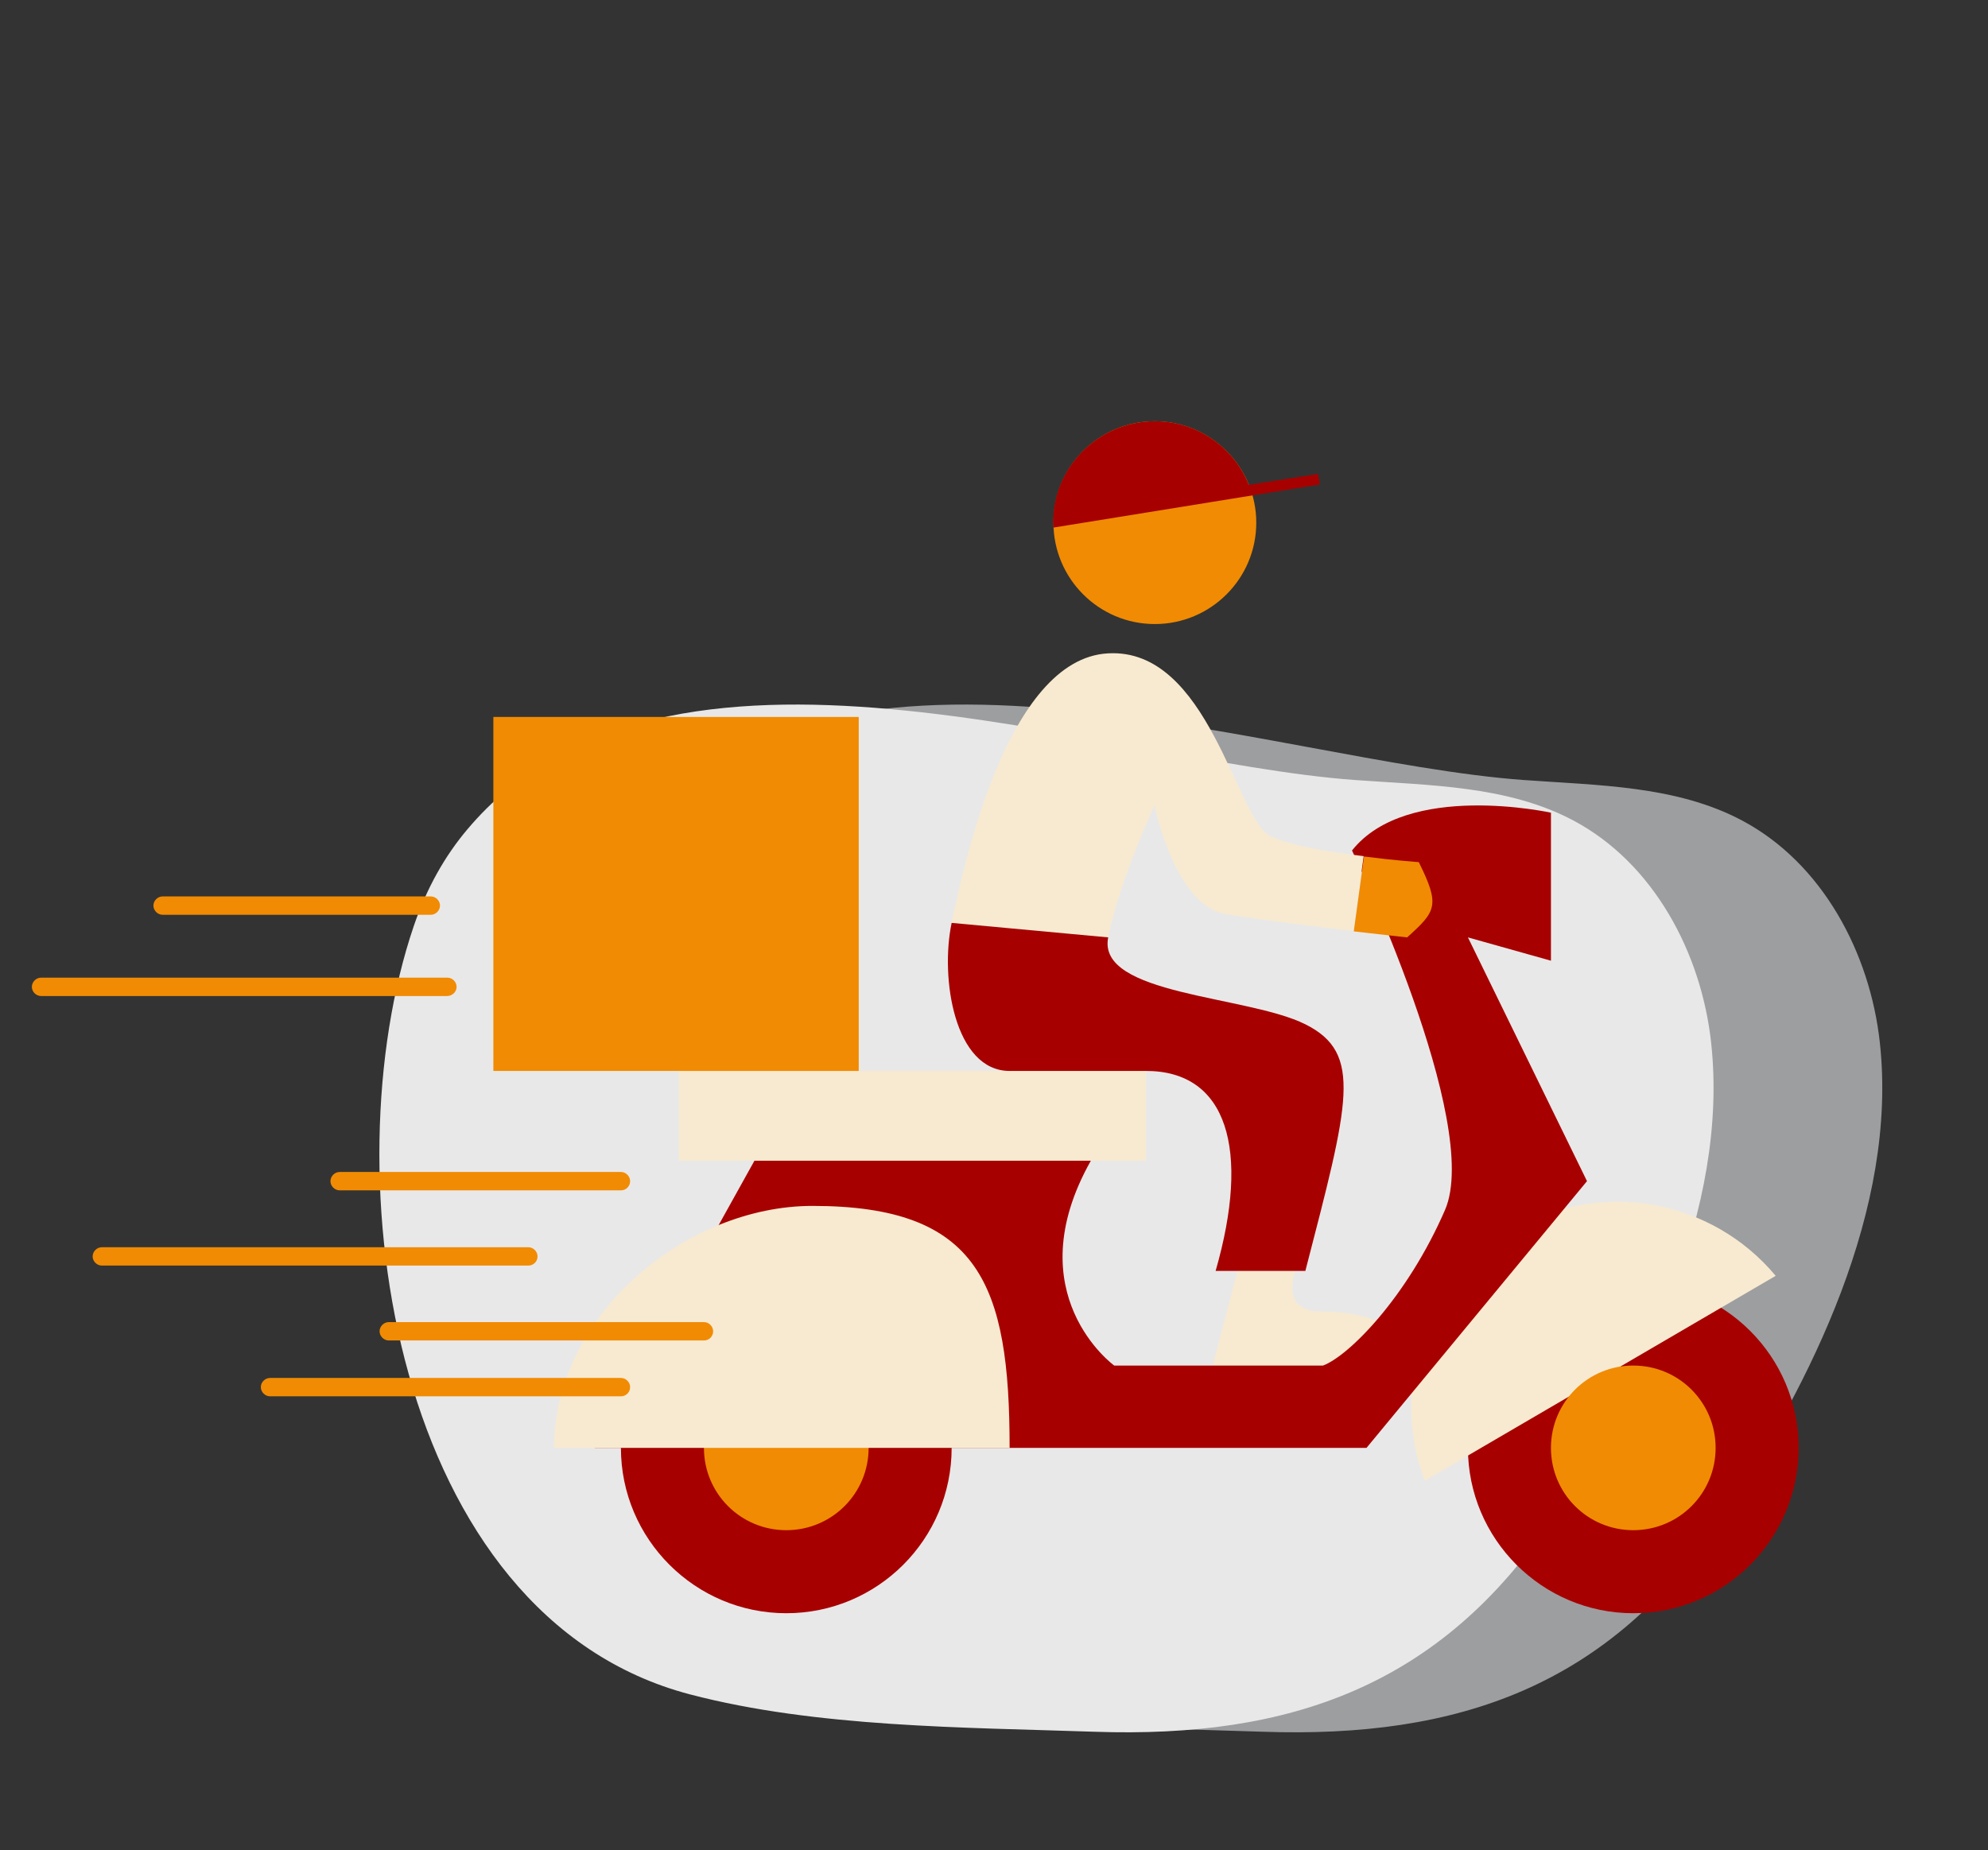
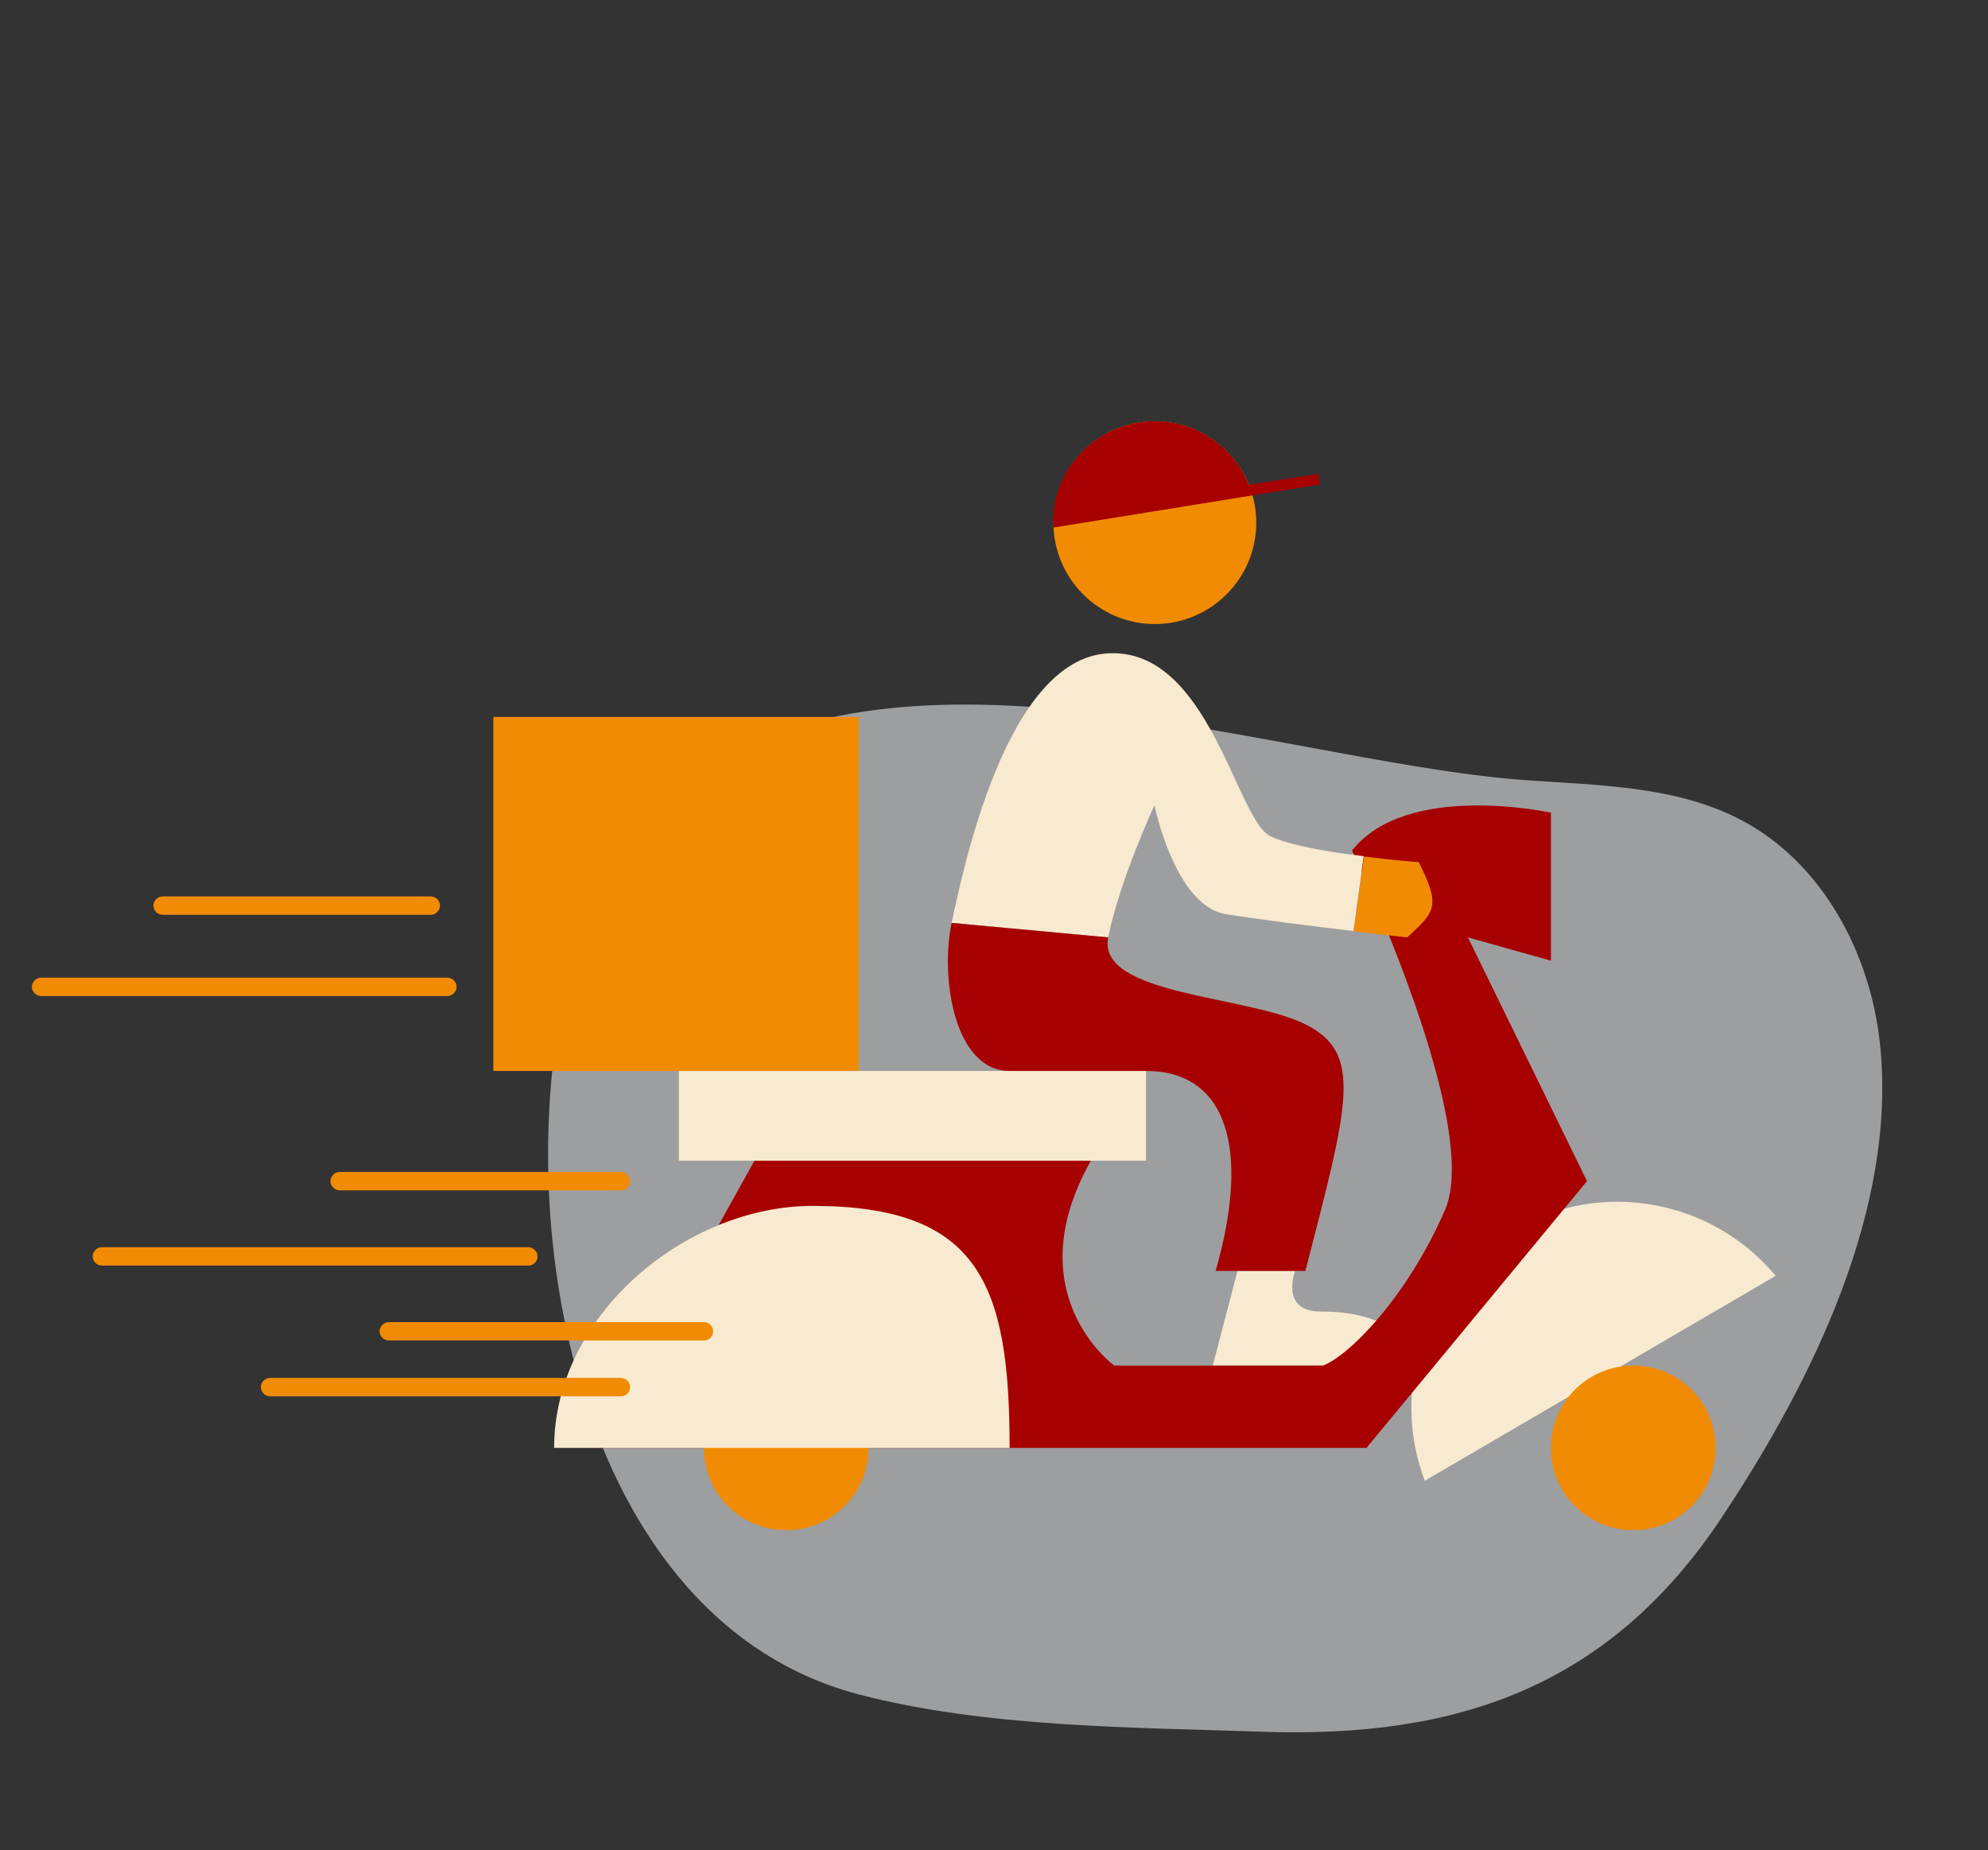
<svg xmlns="http://www.w3.org/2000/svg" width="376" zoomAndPan="magnify" viewBox="0 0 282 262.5" height="350" preserveAspectRatio="xMidYMid meet" version="1.2">
  <rect x="0" y="0" width="282" height="262.5" fill="#333333" stroke="none" />
  <defs>
    <clipPath id="cffdf5d7db">
      <path d="M 77 99 L 268 99 L 268 246 L 77 246 Z M 77 99 " />
    </clipPath>
    <clipPath id="a1d83f23b7">
      <path d="M 107.914 292.91 L 32.059 122.648 L 222.148 37.961 L 298.004 208.223 Z M 107.914 292.91 " />
    </clipPath>
    <clipPath id="486d6f77e0">
      <path d="M 107.914 292.91 L 32.059 122.648 L 222.148 37.961 L 298.004 208.223 Z M 107.914 292.91 " />
    </clipPath>
    <clipPath id="35458cc467">
      <path d="M 53 99 L 244 99 L 244 246 L 53 246 Z M 53 99 " />
    </clipPath>
    <clipPath id="30b4c5e0ef">
      <path d="M 83.98 292.91 L 8.125 122.648 L 198.215 37.961 L 274.07 208.223 Z M 83.98 292.91 " />
    </clipPath>
    <clipPath id="6fa68b2ba7">
      <path d="M 83.98 292.91 L 8.125 122.648 L 198.215 37.961 L 274.07 208.223 Z M 83.98 292.91 " />
    </clipPath>
    <clipPath id="ad487bb576">
-       <path d="M 88 181 L 255.656 181 L 255.656 228.949 L 88 228.949 Z M 88 181 " />
-     </clipPath>
+       </clipPath>
    <clipPath id="16aec9f160">
      <path d="M 149 59.77 L 204 59.77 L 204 133 L 149 133 Z M 149 59.77 " />
    </clipPath>
    <clipPath id="ace14269ab">
      <path d="M 4.137 101 L 122 101 L 122 199 L 4.137 199 Z M 4.137 101 " />
    </clipPath>
    <clipPath id="d8d60e5306">
      <path d="M 134 59.77 L 191 59.77 L 191 181 L 134 181 Z M 134 59.77 " />
    </clipPath>
  </defs>
  <g id="d6a9b3a05b">
    <g clip-rule="nonzero" clip-path="url(#cffdf5d7db)">
      <g clip-rule="nonzero" clip-path="url(#a1d83f23b7)">
        <g clip-rule="nonzero" clip-path="url(#486d6f77e0)">
          <path style=" stroke:none;fill-rule:nonzero;fill:#9d9ea0;fill-opacity:1;" d="M 90.234 117.66 C 87.066 121.414 84.477 125.949 82.621 131.41 C 70.652 166.625 79.629 229.352 121.82 240.41 C 139.754 245.109 160.707 245.078 179.168 245.707 C 206.836 246.652 228.336 239.266 244.27 215.25 C 256.91 196.199 269.23 171.508 266.66 147.945 C 265.266 135.16 258.488 122.469 247.133 116.426 C 237.781 111.449 226.707 111.441 216.141 110.672 C 180.09 108.062 118.52 84.137 90.234 117.66 " />
        </g>
      </g>
    </g>
    <g clip-rule="nonzero" clip-path="url(#35458cc467)">
      <g clip-rule="nonzero" clip-path="url(#30b4c5e0ef)">
        <g clip-rule="nonzero" clip-path="url(#6fa68b2ba7)">
-           <path style=" stroke:none;fill-rule:nonzero;fill:#e9e8e8;fill-opacity:1;" d="M 66.305 117.66 C 63.133 121.414 60.543 125.949 58.688 131.41 C 46.719 166.625 55.699 229.352 97.891 240.41 C 115.82 245.109 136.773 245.078 155.238 245.707 C 182.906 246.652 204.402 239.266 220.336 215.25 C 232.977 196.199 245.297 171.508 242.727 147.945 C 241.332 135.16 234.555 122.469 223.203 116.426 C 213.852 111.449 202.773 111.441 192.207 110.672 C 156.156 108.062 94.59 84.137 66.305 117.66 " />
-         </g>
+           </g>
      </g>
    </g>
    <g clip-rule="nonzero" clip-path="url(#ad487bb576)">
      <path style=" stroke:none;fill-rule:nonzero;fill:#a70000;fill-opacity:1;" d="M 208.227 205.43 C 208.227 192.5 218.703 181.973 231.684 181.973 C 244.617 181.973 255.141 192.449 255.141 205.43 C 255.141 218.363 244.664 228.891 231.684 228.891 C 218.75 228.891 208.227 218.363 208.227 205.43 Z M 111.535 228.891 C 124.469 228.891 134.992 218.414 134.992 205.43 C 134.992 192.5 124.52 181.973 111.535 181.973 C 98.555 181.973 88.078 192.449 88.078 205.43 C 88.078 218.363 98.605 228.891 111.535 228.891 Z M 111.535 228.891 " />
    </g>
    <path style=" stroke:none;fill-rule:nonzero;fill:#f7ead0;fill-opacity:1;" d="M 183.715 180.32 C 183.715 180.32 181.508 186.082 187.324 186.082 C 200.457 186.082 200.355 193.75 200.355 193.75 L 172.035 193.75 L 175.543 180.32 Z M 183.715 180.32 " />
    <path style=" stroke:none;fill-rule:nonzero;fill:#f7ead0;fill-opacity:1;" d="M 202.109 210.094 C 197.098 196.961 202.16 181.824 214.691 174.504 C 227.223 167.188 242.91 170.242 251.883 181.02 Z M 202.109 210.094 " />
    <path style=" stroke:none;fill-rule:nonzero;fill:#a70000;fill-opacity:1;" d="M 154.742 164.68 C 144.066 183.625 158.051 193.75 158.051 193.75 L 187.676 193.75 C 191.383 192.348 199.605 184.027 204.969 171.695 C 210.332 159.367 191.785 120.672 191.785 120.672 C 199.605 110.797 220.004 115.309 220.004 115.309 L 220.004 136.309 L 208.227 133 L 225.117 167.586 L 193.84 205.43 L 84.367 205.43 L 107.023 164.68 Z M 154.742 164.68 " />
    <path style=" stroke:none;fill-rule:nonzero;fill:#f18b03;fill-opacity:1;" d="M 220.004 205.43 C 220.004 198.965 225.219 193.75 231.684 193.75 C 238.148 193.75 243.363 198.965 243.363 205.43 C 243.363 211.898 238.148 217.109 231.684 217.109 C 225.219 217.109 220.004 211.898 220.004 205.43 Z M 111.535 217.109 C 118.004 217.109 123.215 211.898 123.215 205.43 C 123.215 198.965 118.004 193.75 111.535 193.75 C 105.07 193.75 99.855 198.965 99.855 205.43 C 99.855 211.898 105.07 217.109 111.535 217.109 Z M 111.535 217.109 " />
    <path style=" stroke:none;fill-rule:nonzero;fill:#f7ead0;fill-opacity:1;" d="M 162.562 164.68 L 96.297 164.68 L 96.297 151.949 L 162.562 151.949 Z M 115.246 171.098 C 97.402 171.098 78.605 186.484 78.605 205.43 L 143.215 205.43 C 143.215 182.172 138.902 171.098 115.246 171.098 Z M 180.156 118.617 C 175.344 116.16 171.434 91.848 157.148 92.703 C 142.812 93.504 136.648 123.125 134.992 130.945 L 157.199 133 C 158.852 124.781 163.766 114.254 163.766 114.254 C 163.766 114.254 166.621 128.441 173.84 129.691 C 178.051 130.395 186.02 131.398 191.984 132.098 L 193.438 121.473 C 188.578 120.922 182.762 119.918 180.156 118.617 Z M 180.156 118.617 " />
    <g clip-rule="nonzero" clip-path="url(#16aec9f160)">
      <path style=" stroke:none;fill-rule:nonzero;fill:#f18b03;fill-opacity:1;" d="M 178.203 74.156 C 178.203 82.125 171.734 88.543 163.816 88.543 C 155.848 88.543 149.43 82.074 149.43 74.156 C 149.43 66.234 155.848 59.77 163.816 59.77 C 171.734 59.77 178.203 66.234 178.203 74.156 Z M 201.258 122.324 C 201.258 122.324 197.75 122.074 193.488 121.523 L 192.035 132.148 C 196.348 132.652 199.605 133 199.605 133 C 203.715 129.293 204.316 128.488 201.258 122.324 Z M 201.258 122.324 " />
    </g>
    <g clip-rule="nonzero" clip-path="url(#ace14269ab)">
      <path style=" stroke:none;fill-rule:nonzero;fill:#f18b03;fill-opacity:1;" d="M 121.812 151.949 L 69.984 151.949 L 69.984 101.723 L 121.812 101.723 Z M 89.383 167.586 C 89.383 166.887 88.781 166.285 88.078 166.285 L 48.18 166.285 C 47.477 166.285 46.875 166.887 46.875 167.586 C 46.875 168.289 47.477 168.891 48.18 168.891 L 88.078 168.891 C 88.828 168.891 89.383 168.289 89.383 167.586 Z M 76.25 178.262 C 76.25 177.562 75.648 176.961 74.945 176.961 L 14.445 176.961 C 13.742 176.961 13.141 177.562 13.141 178.262 C 13.141 178.965 13.742 179.566 14.445 179.566 L 74.945 179.566 C 75.648 179.566 76.25 179.016 76.25 178.262 Z M 89.383 196.809 C 89.383 196.109 88.781 195.508 88.078 195.508 L 38.305 195.508 C 37.602 195.508 37 196.109 37 196.809 C 37 197.512 37.602 198.113 38.305 198.113 L 88.078 198.113 C 88.828 198.113 89.383 197.512 89.383 196.809 Z M 101.16 188.891 C 101.16 188.188 100.559 187.586 99.855 187.586 L 55.145 187.586 C 54.445 187.586 53.844 188.188 53.844 188.891 C 53.844 189.59 54.445 190.191 55.145 190.191 L 99.855 190.191 C 100.609 190.191 101.16 189.59 101.16 188.891 Z M 64.77 140.02 C 64.77 139.316 64.168 138.715 63.469 138.715 L 5.824 138.715 C 5.121 138.715 4.52 139.316 4.52 140.02 C 4.52 140.719 5.121 141.32 5.824 141.32 L 63.418 141.32 C 64.168 141.32 64.77 140.719 64.77 140.02 Z M 62.414 128.488 C 62.414 127.789 61.812 127.188 61.109 127.188 L 23.066 127.188 C 22.363 127.188 21.762 127.789 21.762 128.488 C 21.762 129.191 22.363 129.793 23.066 129.793 L 61.109 129.793 C 61.812 129.793 62.414 129.191 62.414 128.488 Z M 62.414 128.488 " />
    </g>
    <g clip-rule="nonzero" clip-path="url(#d8d60e5306)">
      <path style=" stroke:none;fill-rule:nonzero;fill:#a70000;fill-opacity:1;" d="M 187.223 68.742 L 149.43 74.855 C 149.43 74.605 149.379 74.406 149.379 74.156 C 149.379 66.234 155.848 59.77 163.816 59.77 C 169.879 59.77 175.043 63.527 177.148 68.793 L 186.973 67.238 Z M 134.992 130.945 C 133.34 138.766 135.395 151.949 143.215 151.949 L 162.562 151.949 C 174.09 151.949 177.398 163.074 172.438 180.32 L 185.168 180.32 C 191.332 156.461 193.391 149.441 185.168 145.332 C 176.949 141.223 155.547 141.223 157.199 133 Z M 134.992 130.945 " />
    </g>
  </g>
</svg>